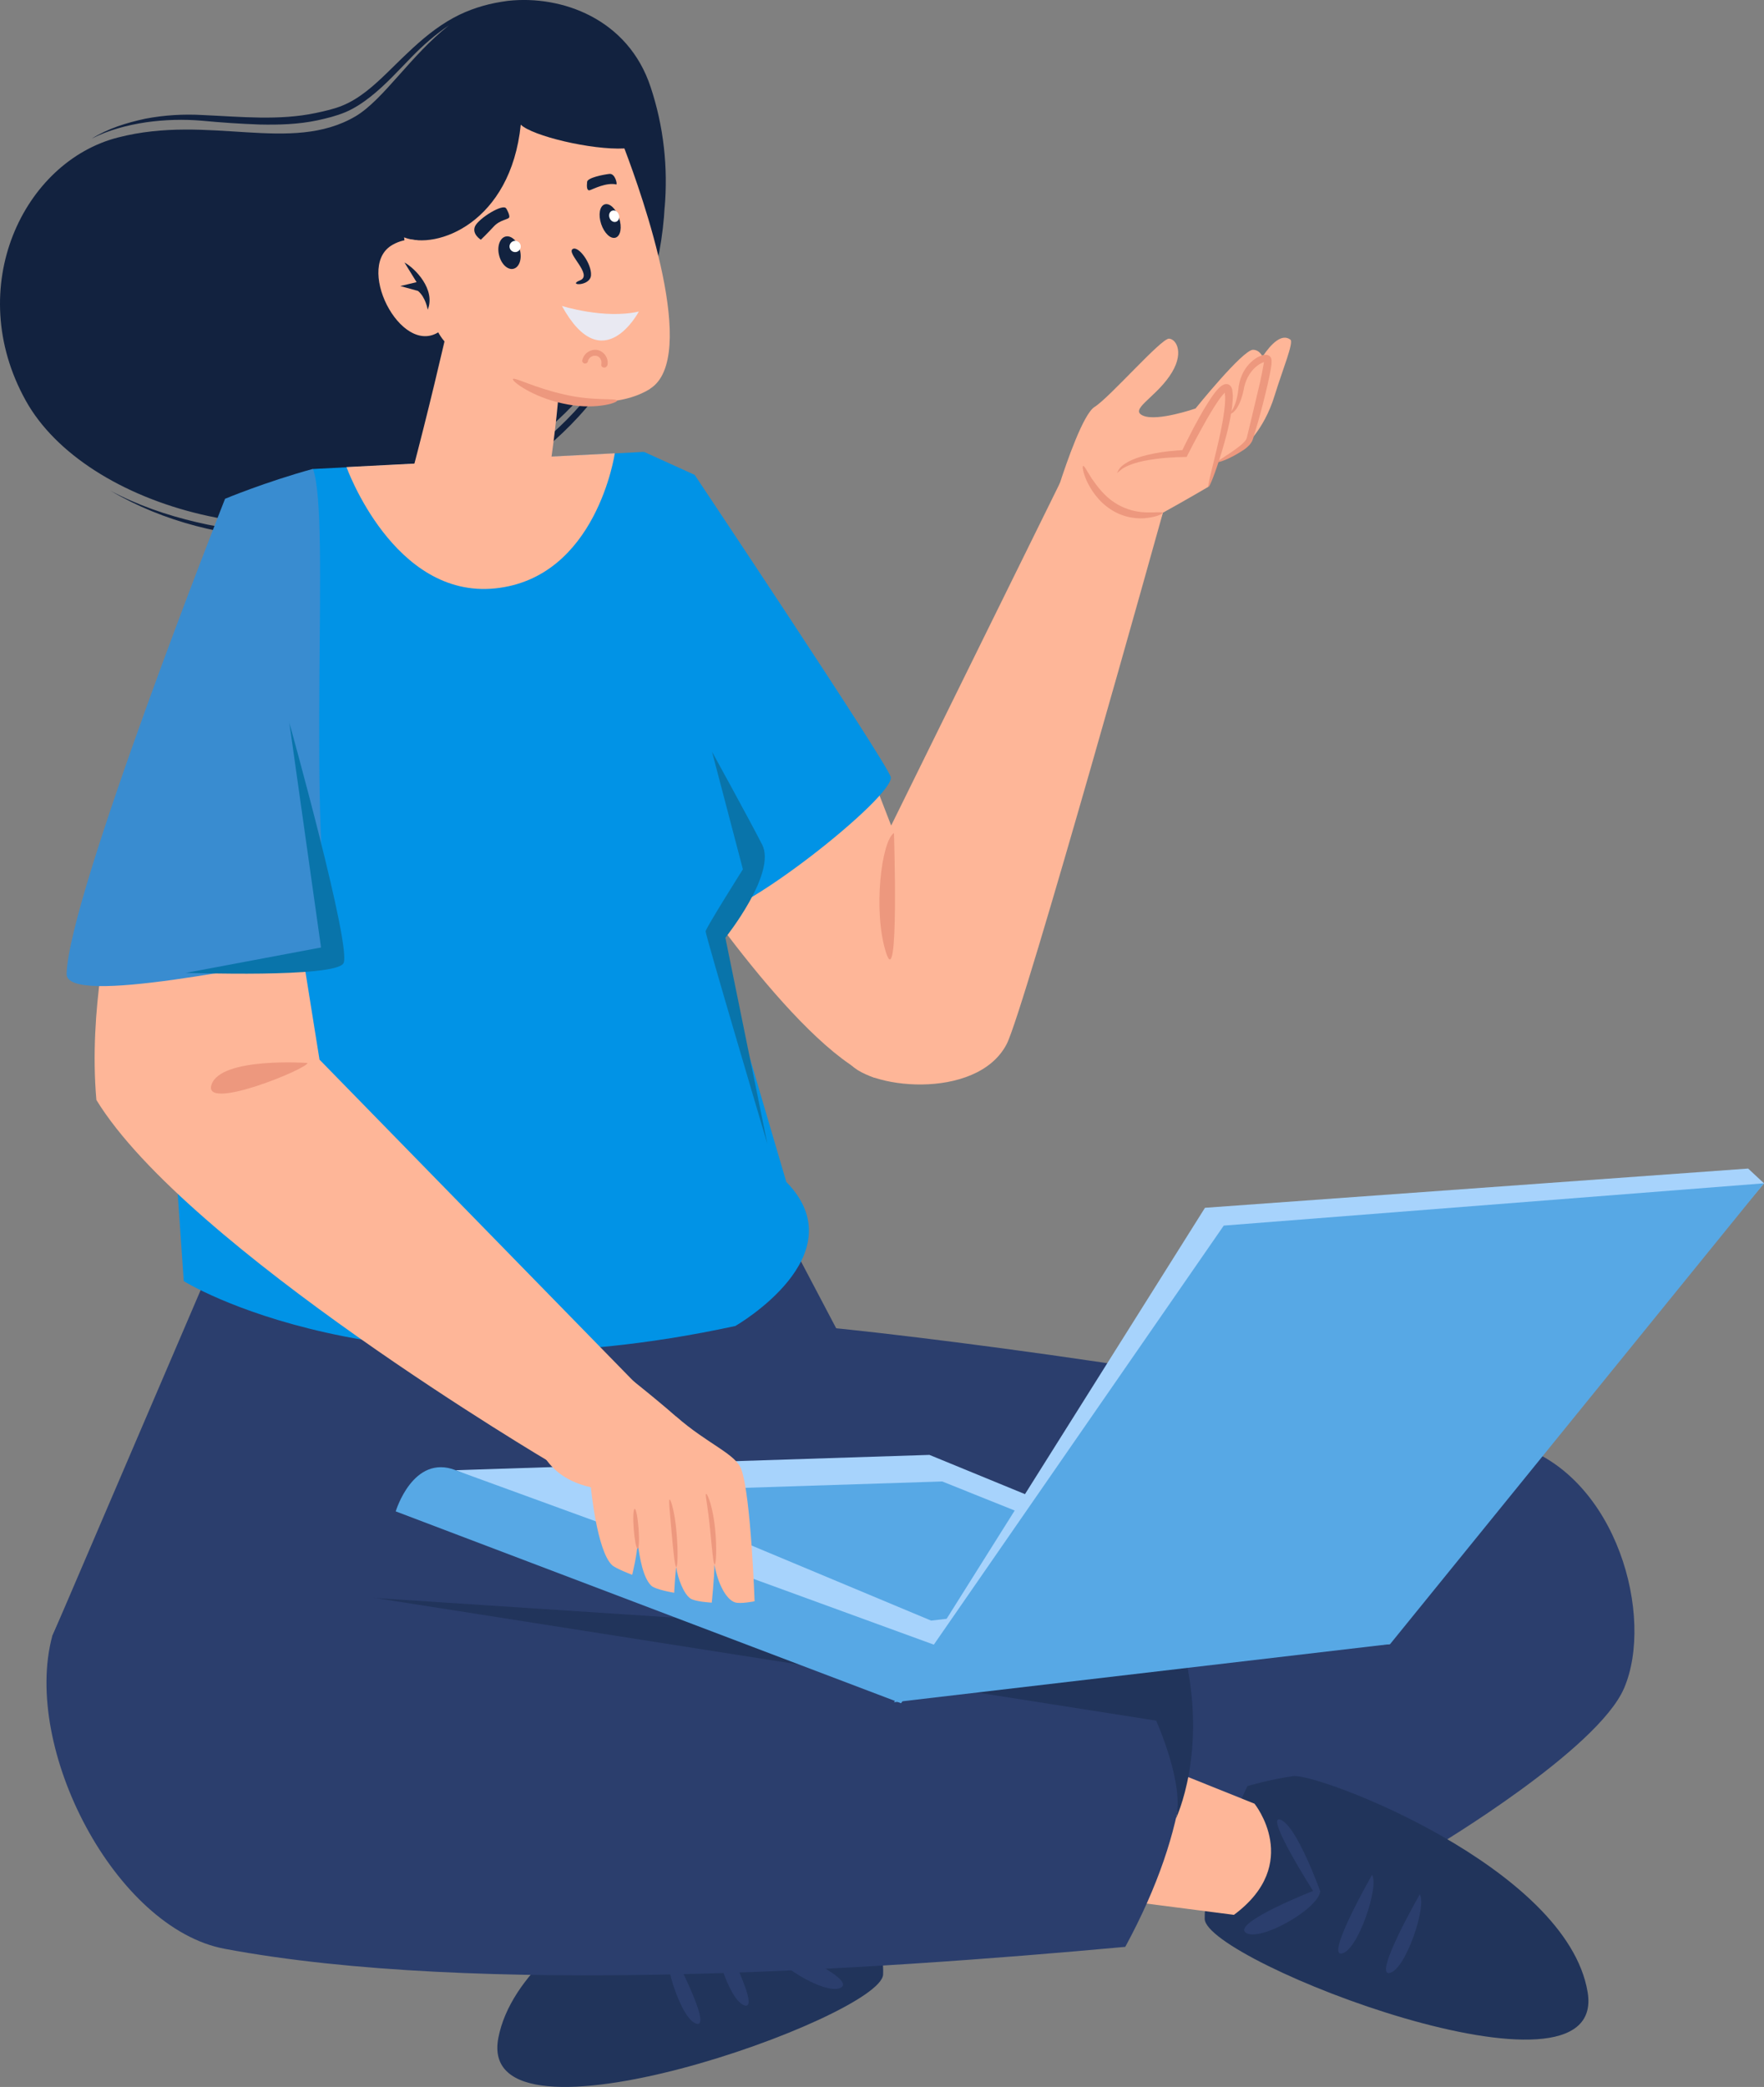
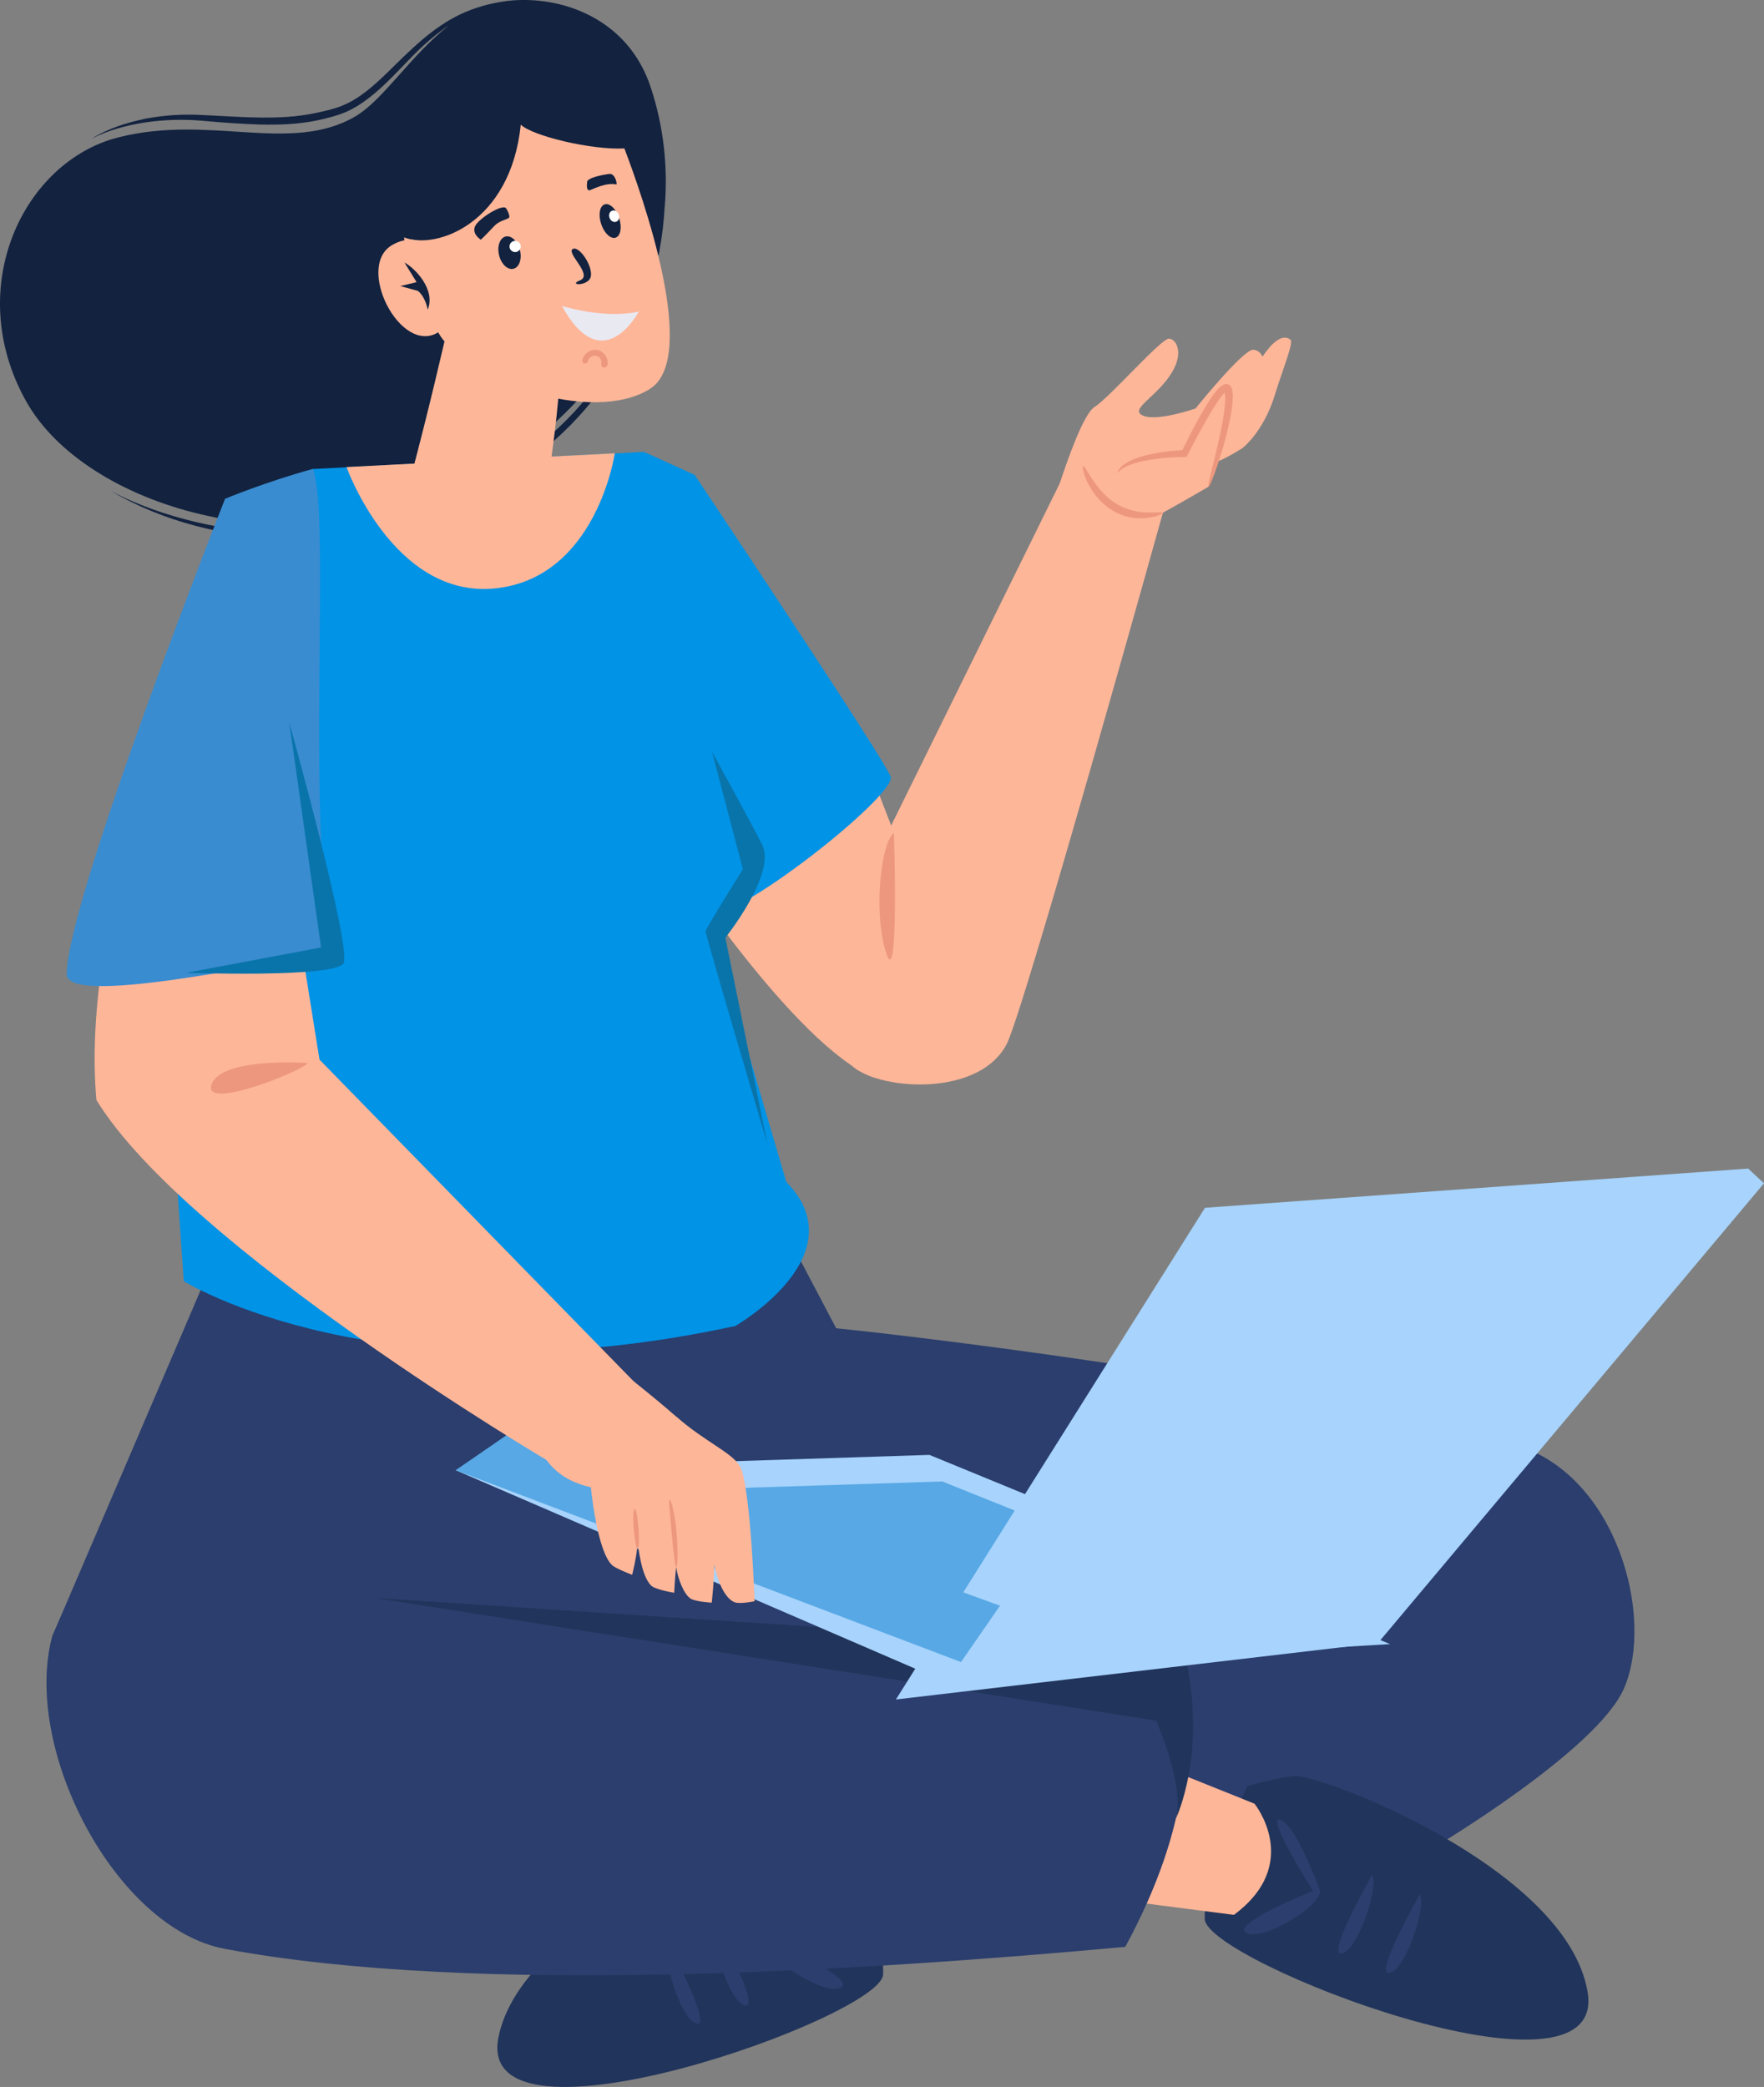
<svg xmlns="http://www.w3.org/2000/svg" id="_レイヤー_2" data-name="レイヤー 2" viewBox="0 0 126.82 150">
  <rect x="0" y="0" width="126.82" height="150" fill="#808080" stroke="none" />
  <defs>
    <style>
      .cls-1 {
        fill: #0974aa;
      }

      .cls-2 {
        fill: #21345b;
      }

      .cls-3 {
        fill: #57a8e5;
      }

      .cls-4 {
        fill: #fff;
      }

      .cls-5 {
        fill: #2b3e6d;
      }

      .cls-6 {
        fill: #a7d3fc;
      }

      .cls-7 {
        fill: #398cd0;
      }

      .cls-8 {
        fill: #ed987e;
      }

      .cls-9 {
        fill: #e9e9f2;
      }

      .cls-10 {
        fill: #12223f;
      }

      .cls-11 {
        fill: #feb698;
      }

      .cls-12 {
        fill: #0193e6;
      }
    </style>
  </defs>
  <g id="_レイヤー_1-2" data-name="レイヤー 1">
    <g>
      <g>
        <path class="cls-5" d="M15.14,91.07l41.28-2.62,8.55,16.24s-3.94,32.11-16.38,31.63c-12.44-.48-44.82-18.74-44.82-18.74l11.37-26.52Z" />
        <path class="cls-5" d="M57.84,119.36c-3.09-9.32-13.8-25.41.98-24.02,9.34.88,37.94,4.62,50.28,8.55,7.19,2.29,9.85,12.36,7.66,17.45-1.91,4.44-13.56,11.38-13.56,11.38,0,0-28.11.37-45.36-13.36Z" />
        <path class="cls-2" d="M89.67,128.38s1.54-.47,3.29-.72c1.75-.26,19.68,6.55,21.18,15.52s-27.46-2.21-27.53-5.26,3.07-9.54,3.07-9.54Z" />
        <path class="cls-5" d="M94.92,135.95s-1.7-4.77-2.87-5.16c-1.16-.39,2.35,5.12,2.35,5.12,0,0-5.82,2.29-4.84,3s5.22-1.7,5.35-2.96Z" />
        <path class="cls-5" d="M98.64,134.76s-3.35,5.85-2.18,5.65c1.17-.2,2.71-4.86,2.18-5.65Z" />
        <path class="cls-5" d="M102.07,136.16s-3.35,5.85-2.18,5.65c1.17-.2,2.71-4.86,2.18-5.65Z" />
        <path class="cls-2" d="M60.67,132.31s-1.52-.51-3.26-.81c-1.74-.3-19.84,6.03-21.58,14.96-1.74,8.93,27.51-1.49,27.66-4.54.15-3.05-2.82-9.62-2.82-9.62Z" />
        <path class="cls-5" d="M55.22,139.74s1.83-4.72,3-5.08c1.17-.36-2.48,5.05-2.48,5.05,0,0,5.76,2.44,4.75,3.13-1.01.69-5.17-1.84-5.27-3.1Z" />
        <path class="cls-5" d="M51.54,138.45s3.19,5.94,2.03,5.7c-1.17-.23-2.58-4.93-2.03-5.7Z" />
        <path class="cls-5" d="M48.07,139.76s3.19,5.94,2.03,5.7-2.58-4.93-2.03-5.7Z" />
        <path class="cls-11" d="M81.02,125.96l9.17,3.68s3.49,4.31-1.48,7.99l-12.32-1.59,4.62-10.09Z" />
        <path class="cls-5" d="M80.92,114.45s-48.67-17.14-70.12-12.59l-7.04,15.72c-2.19,8.1,4.54,21.02,12.39,22.49,18.11,3.4,46.29,1.55,64.75-.14,9.62-17.76.02-25.49.02-25.49Z" />
        <path class="cls-2" d="M26.88,114.84l56.24,8.83s2.09,4.64,1.41,7.06c0,0,2.35-4.82.59-12.06l-58.25-3.82Z" />
      </g>
      <path class="cls-11" d="M62.05,54.12l5.81,15.01s-3.6,8.92-5.11,8.29c-5.64-2.34-14.35-15.7-14.35-15.7,0,0,9.14-8.47,13.64-7.61Z" />
      <path class="cls-12" d="M46.28,32.47l3.66,1.66s13.62,20.38,14.09,21.69c.47,1.31-11.35,10.66-13.3,9.92-1.37-2.67-2.03-8.95-2.03-8.95l-2.42-24.33Z" />
      <path class="cls-10" d="M47.8,14.79c0,.06-.02.13-.02.19.26-2.95-.07-5.91-1-8.71C45.16,1.33,40.35-.36,36.53.06c0,0,.01,0,.02,0-.01,0-.02,0-.03,0-.16.02-.31.05-.47.07-1.19.19-2.36.56-3.43,1.14-1.22.66-2.29,1.56-3.29,2.51-1.01.94-1.93,1.95-2.99,2.78-.53.41-1.09.77-1.7,1.02-.6.25-1.27.4-1.93.54-2.64.56-5.39.27-8.12.15-1.38-.08-2.77,0-4.13.26-1.35.29-2.69.7-3.86,1.43,1.22-.62,2.56-.97,3.9-1.17,1.34-.19,2.71-.23,4.06-.11,1.36.13,2.73.22,4.11.27,1.38.03,2.78-.01,4.15-.3.68-.15,1.35-.31,2.02-.59.66-.28,1.25-.68,1.8-1.11,1.1-.87,2.02-1.9,2.97-2.87.82-.84,1.7-1.61,2.67-2.26-2.74,2.14-4.71,5.35-6.72,6.54-4.65,2.73-10.5-.17-17.07,1.52C1.69,11.61-2.67,20.65,1.85,28.79c4.25,7.67,19.14,12.04,30.89,6.37,7.63-3.69,12.33-9.51,14.2-15.78-.76,2.74-1.95,5.35-3.58,7.67-1.27,1.79-2.76,3.41-4.46,4.79-1.69,1.38-3.57,2.54-5.55,3.47-1.98.92-4.05,1.7-6.18,2.2-2.13.52-4.32.76-6.51.77-2.19,0-4.39-.24-6.53-.75-2.14-.5-4.24-1.22-6.19-2.26,3.82,2.25,8.27,3.34,12.71,3.44,4.46.08,8.9-1.01,12.92-2.91,4.01-1.91,7.63-4.79,10.11-8.51,2.49-3.7,3.88-8.09,4.11-12.5Z" />
      <path class="cls-12" d="M52.89,95.29s8.81-5.07,3.64-10.34l-5.06-17.2s1.92-2.52,2.78-6.18c-1.69-3.35-3.06-7.53-3.06-7.53l-4.91-21.56-23.78,1.23-11.78,22.33,2.49,36.04s14.03,8.79,39.68,3.22Z" />
      <g>
        <polygon class="cls-6" points="32.76 105.67 66.82 104.57 99.94 118.17 66.34 120.17 32.76 105.67" />
        <polygon class="cls-3" points="44.79 107.22 66.94 116.48 86.89 114.16 67.74 106.48 44.79 107.22" />
        <g>
          <polygon class="cls-6" points="64.41 122.15 86.63 86.81 125.68 83.99 126.82 85.05 99.07 118.09 64.41 122.15" />
-           <polygon class="cls-3" points="64.27 122.35 87.98 88.09 126.82 85.05 99.94 118.17 64.27 122.35" />
-           <path class="cls-3" d="M32.76,105.67c-3.07-1.19-4.31,2.96-4.31,2.96l36.33,13.79,2.8-4.05-34.83-12.7Z" />
+           <path class="cls-3" d="M32.76,105.67l36.33,13.79,2.8-4.05-34.83-12.7Z" />
        </g>
      </g>
      <g>
        <path class="cls-11" d="M7.96,66.04s-1.61,6.47-1.03,13.02c6.49,10.61,32.63,26.04,32.63,26.04l6.95-4.84-23.54-24.1-1.99-12.43-13.03,2.32Z" />
        <path class="cls-8" d="M22.1,76.4s-6.21-.44-6.89,1.55c-.69,1.99,6.98-1.17,6.89-1.55Z" />
        <g id="Hand">
          <path class="cls-11" d="M48.6,101.8c2.27,2,4.29,2.68,4.7,3.82.69,1.94.95,9.47.95,9.47,0,0-1.01.21-1.41.08-.65-.22-1.23-1.35-1.48-2.72,0,.97-.19,2.74-.19,2.74,0,0-1.21-.06-1.55-.31-.46-.33-.88-1.38-1.01-2.25-.08.68-.14,1.85-.14,1.85,0,0-1.36-.22-1.66-.52-.57-.57-.82-1.93-.97-3.12-.02.87-.39,2.35-.39,2.35,0,0-1.17-.44-1.45-.7-1.09-1.03-1.52-5.59-1.52-5.59-4.21-.96-3.99-4.46-4.95-6.15-.23-.41,6.91-2.35,6.91-2.35,0,0,2.46,1.91,4.15,3.4Z" />
-           <path class="cls-8" d="M50.76,107.38c-.05.02,0,.3.07.75.07.46.15,1.08.22,1.78.14,1.4.23,2.54.33,2.54.1,0,.17-1.16.03-2.58-.07-.71-.2-1.35-.33-1.8-.13-.45-.27-.71-.31-.7Z" />
          <path class="cls-8" d="M48.14,107.78c-.09.02.04,1.09.15,2.43.12,1.34.23,2.42.33,2.42.1,0,.14-1.1.02-2.45-.1-1.35-.4-2.42-.5-2.4Z" />
          <path class="cls-8" d="M45.63,108.45c-.1,0-.13.65-.07,1.44.06.79.18,1.42.28,1.42.1,0,.13-.65.07-1.44-.06-.79-.18-1.42-.28-1.42Z" />
        </g>
        <path class="cls-7" d="M16.18,35.85s-11.27,28.53-11.39,34.15c-.05,2.38,14.13-.76,19.14-1.5-1.99-9.45-.12-31.28-1.43-34.8-3.45.95-6.32,2.15-6.32,2.15Z" />
        <path class="cls-1" d="M20.79,51.87l2.29,16.23s-9.83,1.85-9.73,1.83,10.7.37,11.34-.69c.64-1.06-3.91-17.37-3.91-17.37Z" />
      </g>
      <path class="cls-1" d="M51.19,54.03s2.54,4.61,3.6,6.67c1.07,2.06-2.64,6.7-2.64,6.7l3.02,14.82s-4.46-15.03-4.44-15.28c.02-.25,2.68-4.46,2.68-4.46l-2.22-8.45Z" />
      <path class="cls-11" d="M60.1,67.39l16.12-32.71,7.38,2.19s-9.97,35.77-11.23,38.18c-2.15,4.12-10.24,3.22-11.46,1.15-1.22-2.08-.8-8.81-.8-8.81Z" />
      <g id="Hand-2" data-name="Hand">
        <path class="cls-11" d="M76.14,34.9c.57-1.76,1.75-5.15,2.55-5.65,1.09-.68,4.8-4.95,5.36-4.91.55.04,1.14,1.11.02,2.71-1.12,1.61-2.9,2.4-1.88,2.83,1.02.43,3.76-.52,3.76-.52,0,0,3.38-4.2,4.13-4.22.3,0,.54.19.69.49.62-.93,1.38-1.68,2-1.22.26.19-.56,2.16-1.13,4.01-.79,2.59-2.29,3.77-2.29,3.77,0,0-1.04.69-2.07,1.09l-.41,1.71s-1.61.95-3.28,1.87c0,.13-1.4,3.78-1.4,3.78l-6.99-3.21.94-2.54Z" />
        <path class="cls-8" d="M80.3,34.01s.11-.1.29-.24c.18-.16.49-.31.91-.45.42-.14.96-.25,1.58-.33.31-.04.64-.08.99-.1.17,0,.35-.02.53-.03.23,0,.47-.01.71-.02.16-.31.32-.62.49-.95.15-.28.3-.56.45-.84.31-.57.65-1.17,1.01-1.75.17-.26.33-.52.51-.75.08-.11.19-.24.26-.3.04-.04.01-.02.03-.02,0,0,0,0,0,.01v.14c.03.07.02.25.02.37-.01.27-.03.54-.07.81-.14,1.06-.37,2.02-.56,2.82-.38,1.6-.65,2.59-.57,2.62.07.02.47-.92.95-2.51.24-.8.51-1.75.69-2.85.05-.27.08-.56.1-.86,0-.16.03-.28,0-.49l-.03-.29c-.03-.11-.09-.25-.19-.32-.1-.08-.24-.09-.36-.06-.13.05-.25.12-.34.21-.16.14-.24.25-.35.38-.2.26-.37.52-.54.79-.38.6-.71,1.21-1.02,1.79-.15.29-.3.58-.44.86-.07.14-.14.28-.21.42l-.1.21-.02.05h0s0,.02,0,.02c-.14.01-.28.02-.42.03-.19.02-.37.04-.55.05-.36.04-.69.09-1.01.15-.63.12-1.18.27-1.62.46-.43.19-.76.41-.92.62-.16.21-.19.35-.18.36Z" />
        <path class="cls-8" d="M83.59,36.87c-.02-.09-.44-.03-1.08-.04-.64,0-1.52-.15-2.32-.67-.81-.5-1.34-1.25-1.71-1.78-.35-.55-.53-.92-.61-.89-.07.02-.02.45.26,1.08.29.61.82,1.47,1.75,2.06.92.6,1.97.7,2.64.59.69-.09,1.08-.29,1.06-.35Z" />
-         <path class="cls-8" d="M88.33,29.78s.25,0,.49-.31c.24-.29.46-.8.59-1.45.1-.6.38-1.28,1-1.75.14-.11.35-.21.45-.24.01.01.02-.02,0,.07-.07.43-.17.9-.27,1.37-.22.94-.43,1.83-.63,2.66-.1.4-.19.79-.28,1.16-.02.08-.04.19-.07.24-.01.05-.06.11-.1.17-.1.11-.21.22-.33.32-.97.76-1.71,1.11-1.66,1.19.03.05.8-.15,1.9-.88.14-.09.27-.21.41-.35.06-.08.13-.16.19-.28.05-.11.07-.19.1-.28.11-.37.22-.75.34-1.15.23-.81.46-1.71.68-2.66.11-.48.21-.94.27-1.42,0-.16.04-.4-.08-.54-.12-.16-.34-.17-.55-.12-.32.09-.49.21-.68.36-.74.59-1.02,1.45-1.07,2.09-.07.62-.22,1.09-.38,1.39-.16.3-.32.39-.31.43Z" />
      </g>
      <path class="cls-8" d="M64.27,59.87s.38,11.58-.57,8.6c-.95-2.98-.33-8.02.57-8.6Z" />
      <g id="Head">
        <g id="Neck">
          <path class="cls-11" d="M40.37,24.87s-.01,3.19-.85,8.87c-2.42,5.05-10.56,2.76-9.93.36,2.34-8.83,4.14-17.57,4.14-17.57l6.63,8.34Z" />
        </g>
        <g id="Face">
          <path class="cls-11" d="M46.72,27.96c-4.21,2.6-13.09-.6-15.12-3.91-1.39-2.29-2.28-4.73-2.55-6.99,2.34.93,7.67-1.04,8.39-8.1.83.81,5.07,1.83,7.45,1.71,1.29,3.39,5.42,15.06,1.83,17.28Z" />
-           <path class="cls-8" d="M44.36,28.8c.02.07-.4.26-1.12.35-.72.1-1.74.09-2.82-.16-2.18-.48-3.65-1.6-3.54-1.75.09-.15,1.63.66,3.68,1.11,2.05.49,3.77.25,3.8.44Z" />
        </g>
        <g id="Mouth">
          <path class="cls-8" d="M43.66,26.3c.05-.2.04-.39-.04-.58-.07-.17-.19-.33-.35-.43-.33-.23-.76-.18-1.07.06-.18.14-.29.33-.34.55-.02.11.08.23.19.23.12,0,.21-.07.23-.19,0-.04-.01.04,0-.01,0-.01,0-.03.01-.04,0-.02.01-.03.02-.05,0,0,.02-.03,0,0-.02.03,0,0,0,0,.02-.03.04-.05.06-.08,0,0,0-.01.01-.02.02-.02-.03.03,0,0,.01-.01.02-.02.04-.04.02-.02.05-.04.08-.06.04-.03-.03.01,0,0,.02,0,.03-.02.05-.02.03-.01.06-.03.09-.04.04-.01-.04,0,0,0,.02,0,.03,0,.05-.01.02,0,.03,0,.05,0,0,0,.05,0,.02,0-.03,0,.02,0,.03,0,.02,0,.03,0,.05,0,0,0,.02,0,.03,0,.02,0-.02,0-.02,0,0,0,.03.01.04.01.02,0,.03.01.05.02,0,0,.01,0,.02,0,.03.01,0,0,0,0,.02,0,.06.04.08.05,0,0,.03.02.04.03,0,0-.03-.03-.01-.01,0,0,.01.01.02.02.02.02.04.05.06.07,0,.01.03.05.02.03-.01-.03,0,.02.01.03.02.04.03.07.05.11,0,0,0,.03,0,0,0-.03,0,0,0,0,0,.02,0,.04.01.06,0,.02,0,.03,0,.05,0,.02.01.02,0-.01,0,0,0,.02,0,.03,0,.02,0,.03,0,.05,0,.01-.02.08,0,.03-.01.06-.02.11,0,.16.02.05.07.09.12.11.1.03.25,0,.27-.12h0Z" />
          <path class="cls-9" d="M40.4,21.99s3.06.97,5.53.4c0,0-2.6,4.95-5.53-.4Z" />
          <path class="cls-10" d="M41.17,17.9c-.47.3,1.49,1.87.53,2.25s.74.46.79-.37c.05-.83-.9-2.14-1.32-1.88Z" />
        </g>
        <g id="Eyes">
          <g>
            <path class="cls-10" d="M43.22,16.1c.22.66.68,1.1,1.04.98.36-.12.47-.75.25-1.41s-.68-1.1-1.04-.98c-.36.12-.47.75-.25,1.41Z" />
            <path class="cls-10" d="M44.31,13.25c.08.02-.07-.8-.5-.75s-1.57.27-1.6.57-.04.67.2.6c.24-.08,1.19-.58,1.91-.41Z" />
            <path class="cls-4" d="M43.82,15.65c.07.22.28.35.47.29.19-.06.28-.29.2-.51-.07-.22-.28-.35-.47-.29-.19.06-.28.29-.2.51Z" />
          </g>
          <g>
            <path class="cls-10" d="M35.88,18.34c.15.64.62,1.08,1.03.98.42-.1.63-.7.47-1.34-.15-.64-.62-1.08-1.03-.98s-.63.7-.47,1.34Z" />
            <path class="cls-10" d="M36.4,14.99s.27.46.21.63-.66.16-1.13.68c-.48.52-.91.93-.91.93,0,0-.66-.4-.42-.96.24-.56,2.06-1.7,2.25-1.27Z" />
            <path class="cls-4" d="M36.65,17.84c.07.21.3.33.51.26.21-.07.33-.3.26-.51-.07-.21-.3-.33-.51-.26-.21.07-.33.3-.26.51Z" />
          </g>
        </g>
        <g id="Ears">
          <path class="cls-11" d="M31.86,23.62c-2.75,2.48-6.36-4.25-3.76-5.95.75-.49,2.33-.91,3.02.64.74,1.67,1.33,4.76.73,5.31Z" />
          <path class="cls-10" d="M29.08,18.87c.75.4,2.26,1.94,1.67,3.39,0,0-.14-.89-.7-1.35l-1.27-.35,1.17-.28-.87-1.41Z" />
        </g>
      </g>
      <path class="cls-11" d="M24.92,33.57l19.28-.99s-1.3,8.96-8.6,9.71c-7.3.75-10.69-8.72-10.69-8.72Z" />
    </g>
  </g>
</svg>